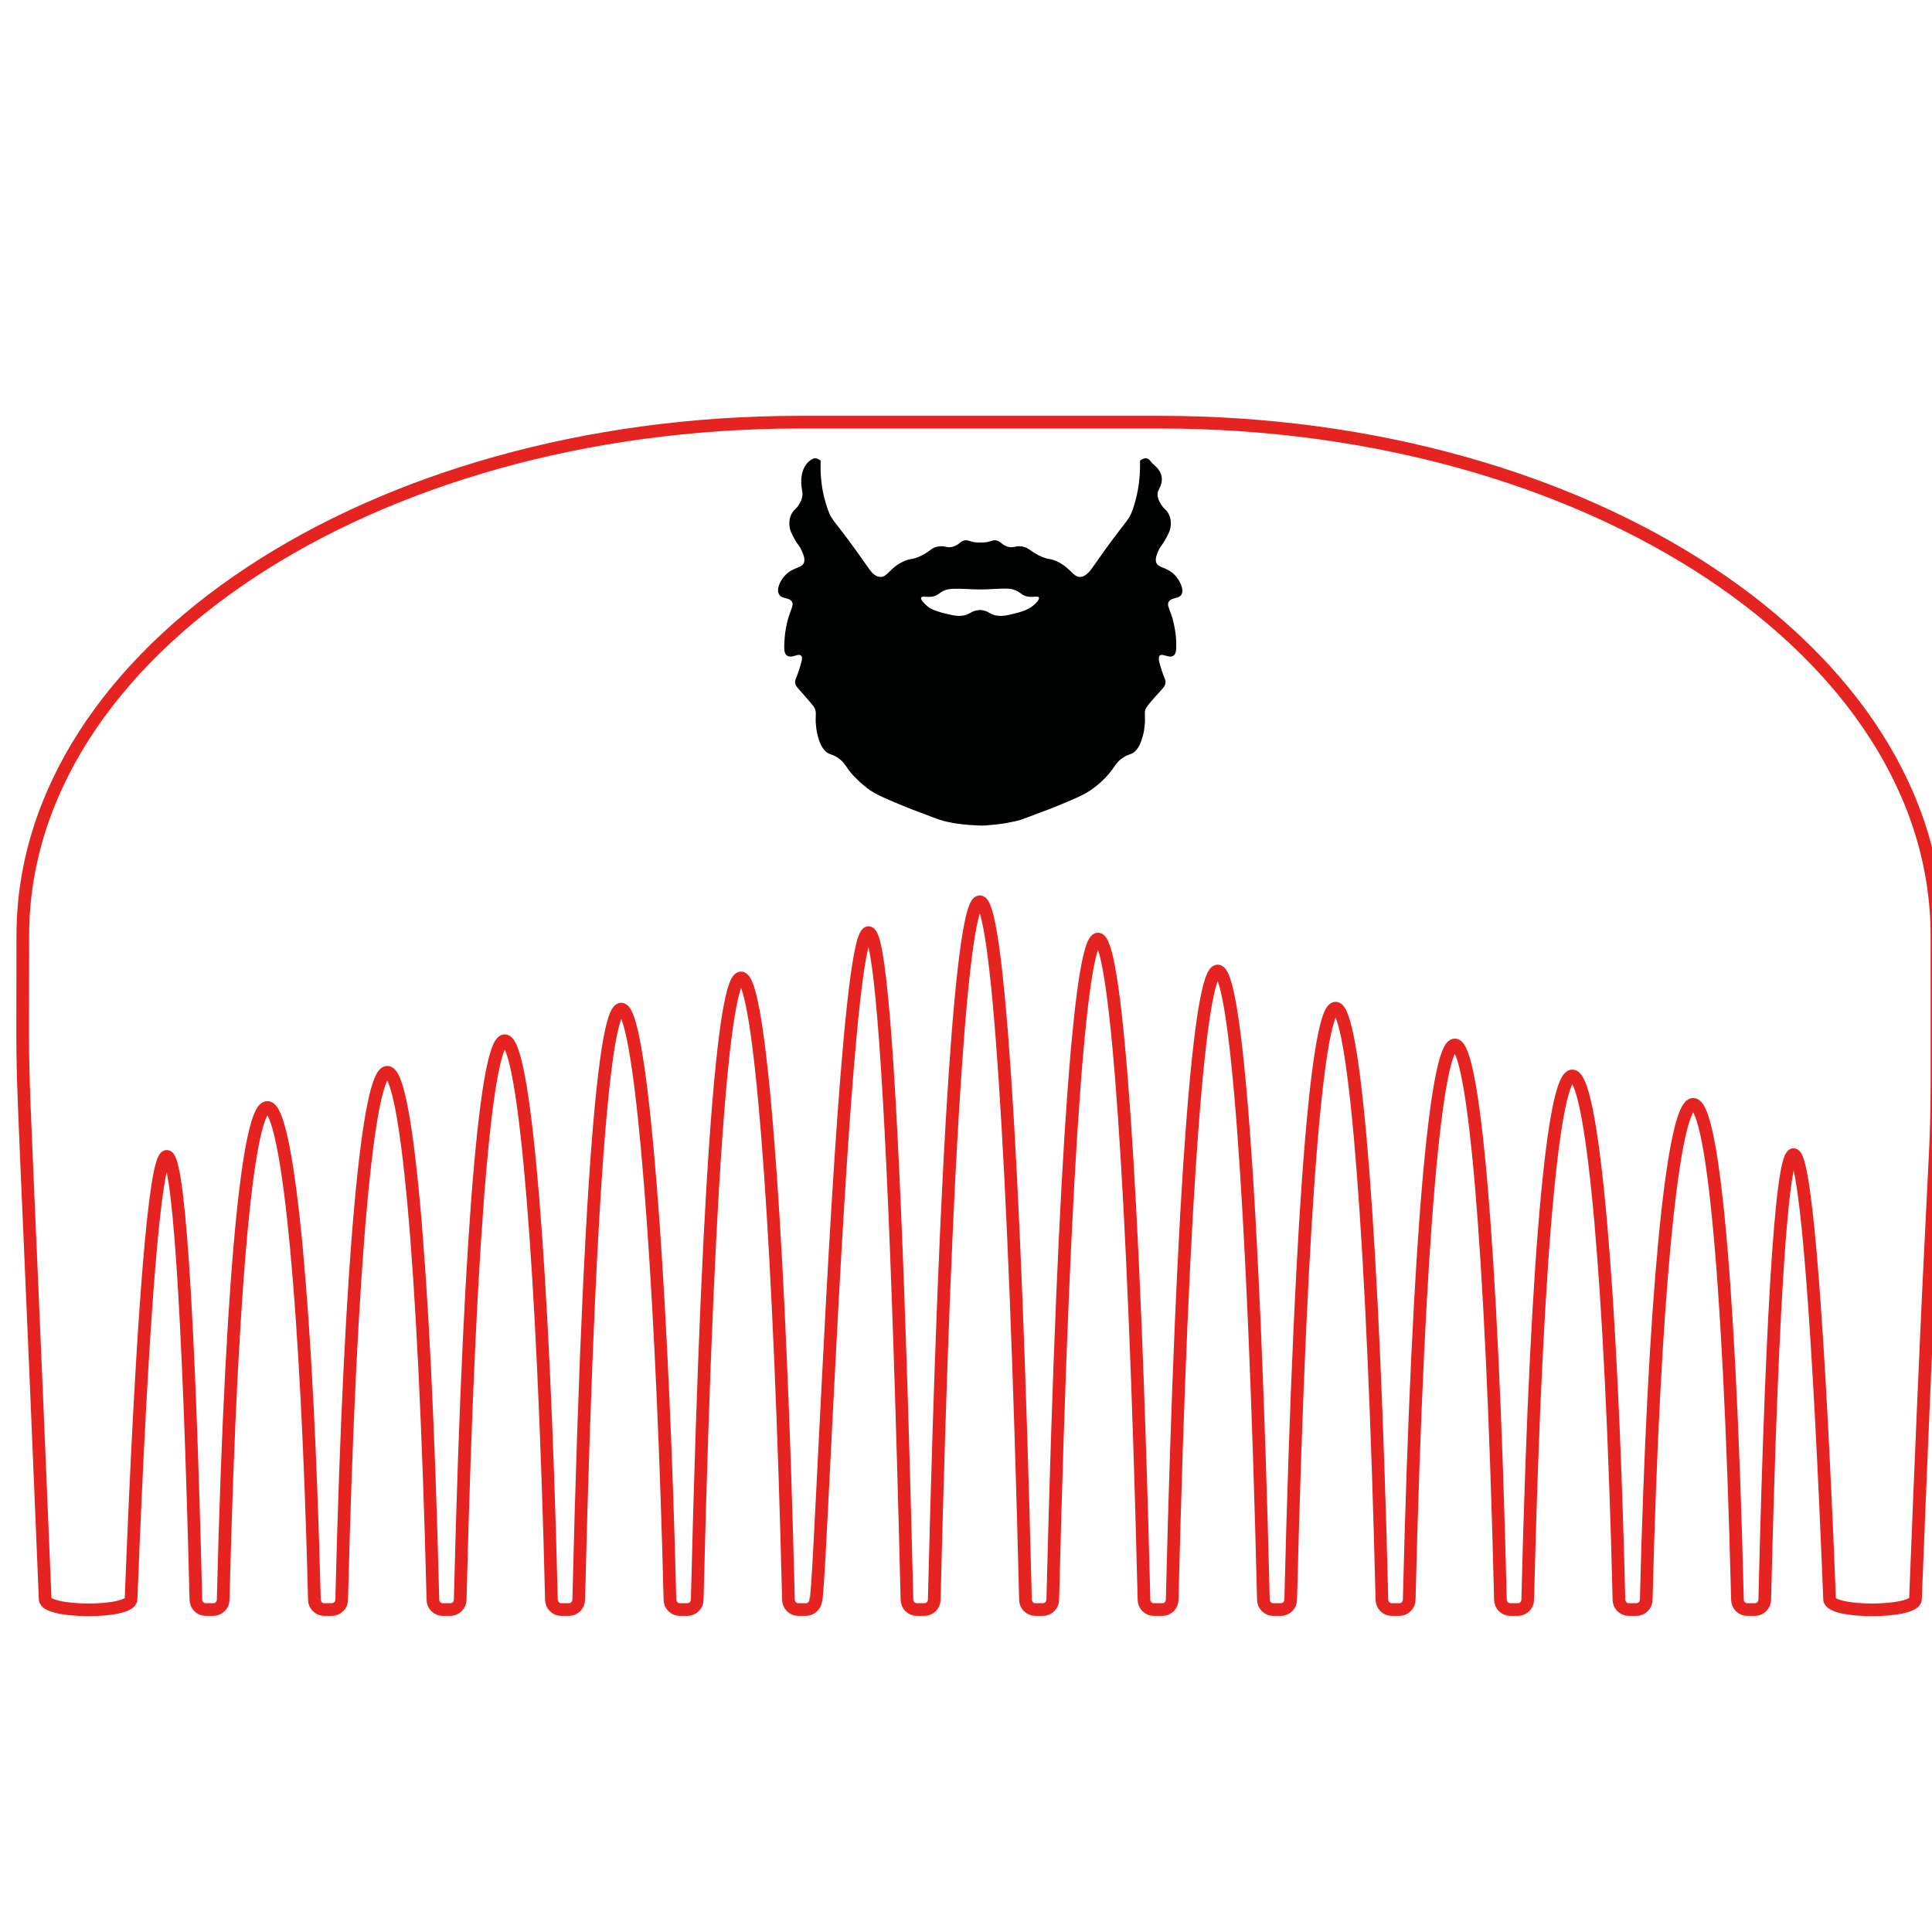
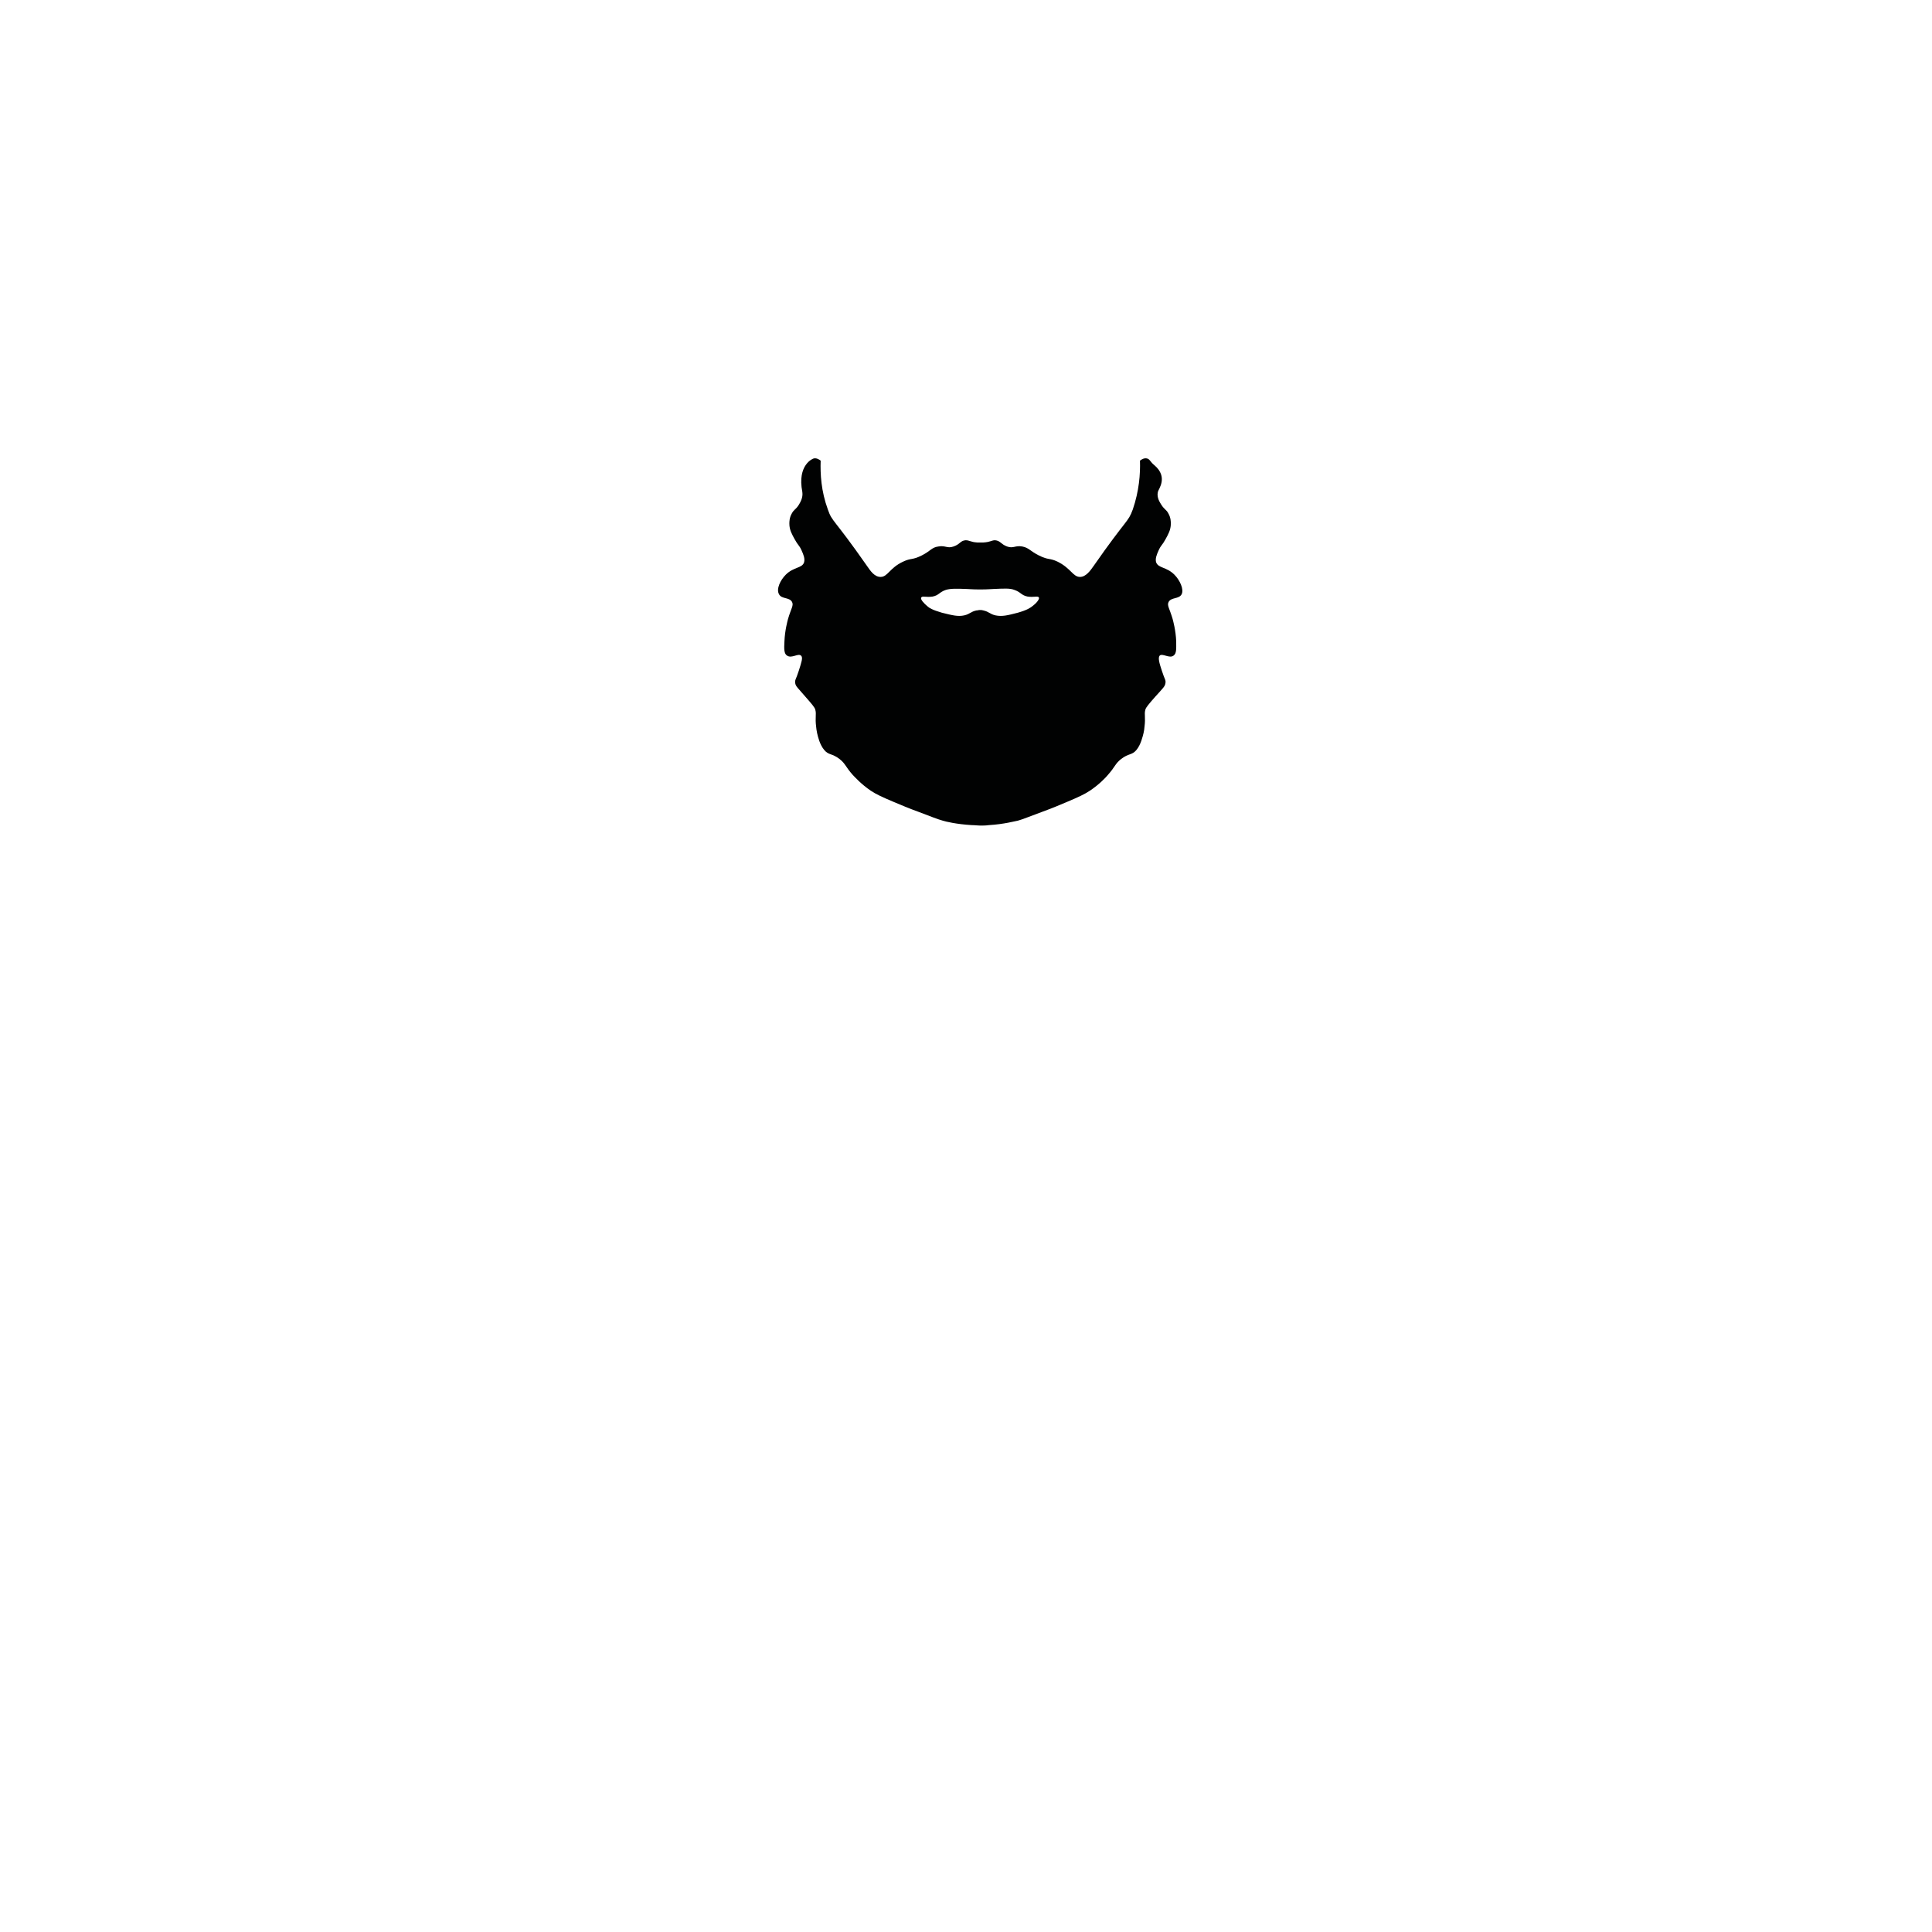
<svg xmlns="http://www.w3.org/2000/svg" version="1.1" id="Слой_1" x="0px" y="0px" viewBox="0 0 432 432" style="enable-background:new 0 0 432 432;" xml:space="preserve">
  <style type="text/css">
	.st0{fill:none;stroke:#E52421;stroke-width:2.835;stroke-miterlimit:10;}
	.st1{fill:#010202;}
</style>
-   <path class="st0" d="M428.3,357.6c-0.1,3.1-19.1,3.2-19.2,0c-4.8-121.2-11-143.5-14.5,0.1c0,1.2-1,2.2-2.2,2.2h-1.7  c-1.2,0-2.2-1-2.2-2.2c-3.9-159.1-17-135.8-20.4,0c0,1.2-1,2.2-2.2,2.2h-1.7c-1.2,0-2.2-1-2.2-2.2c-3.5-144.6-16.3-167.3-20.4,0  c0,1.2-1,2.2-2.2,2.2h-1.7c-1.2,0-2.2-1-2.2-2.2c-4-164.4-16.3-166.4-20.4,0c0,1.2-1,2.2-2.2,2.2h-1.7c-1.2,0-2.2-1-2.2-2.2  c-4-163.8-15.7-188.5-20.4,0c0,1.2-1,2.2-2.2,2.2h-1.7c-1.2,0-2.2-1-2.2-2.2c-4.6-186.7-15.8-188.2-20.4,0c0,1.2-1,2.2-2.2,2.2H258  c-1.2,0-2.2-1-2.2-2.2c-4.6-187.5-15.3-206.2-20.4,0c0,1.2-1,2.2-2.2,2.2h-1.7c-1.2,0-2.2-1-2.2-2.2c-5.1-207.7-15.3-208.5-20.4,0  c0,1.2-1,2.2-2.2,2.2H205c-1.2,0-2.2-1-2.2-2.2c-8.2-336-18.9,0.7-20.4,0.2c-0.1,1.1-1.1,2-2.2,2h-1.7c-1.2,0-2.2-1-2.2-2.2  c-3.8-155.2-15.2-213.3-20.4,0c0,1.2-1,2.2-2.2,2.2H152c-1.2,0-2.2-1-2.2-2.2c-3.1-126.5-15-219.6-20.4,0c0,1.2-1,2.2-2.2,2.2h-1.7  c-1.2,0-2.2-1-2.2-2.2c-3.7-151.8-15.9-180.9-20.4,0c0,1.2-1,2.2-2.2,2.2H99c-1.2,0-2.2-1-2.2-2.2c-3.9-157.2-16.5-157.3-20.4,0  c0,1.2-1,2.2-2.2,2.2h-1.7c-1.2,0-2.2-1-2.2-2.2c-3.3-132.9-16.4-160-20.4,0c0,1.2-1,2.2-2.2,2.2H46c-1.2,0-2.2-1-2.2-2.2  c-3.3-134.6-9.4-129.7-14.5-0.1c-0.1,3.2-19.1,3.1-19.2,0c-5.8-141.4-5-103.4-5-148.4c0-63.4,77.8-114.8,173.7-114.8h80.6  c95.9,0,173.7,51.4,173.7,114.8C433.1,278.9,433.7,220.6,428.3,357.6z" />
  <path class="st1" d="M262.6,128.5c-1.8-1.8-3.6-1.4-4.1-2.8c-0.2-0.8,0.1-1.6,0.6-2.7s0.8-1.1,1.5-2.4c0.6-1.1,1.2-2.1,1.2-3.5  c0-0.4,0-1.3-0.5-2.2c-0.5-1-0.9-0.9-1.6-2c-0.3-0.5-1.1-1.6-0.8-2.9c0.1-0.6,2.4-3.3-0.8-6c-0.9-0.7-1-1.4-1.7-1.5  c-0.6-0.1-1.1,0.2-1.5,0.5c0.1,3-0.2,6.8-1.6,10.9c-1.1,3-1.2,1.8-8.8,12.7c-0.7,1-1.7,2.4-3,2.4c-1.6,0-2-1.9-5-3.4  c-1.9-0.9-2-0.3-4.2-1.4c-2-1-2.2-1.7-3.7-2c-1.6-0.3-2,0.5-3.4,0s-1.5-1.3-2.7-1.4c-0.8,0-1,0.4-2.6,0.5c-0.2,0-0.4,0-0.7,0  s-0.5,0-0.7,0c-1.5-0.1-1.7-0.5-2.6-0.5c-1.2,0.1-1.2,0.9-2.7,1.4c-1.4,0.5-1.8-0.3-3.4,0c-1.5,0.2-1.7,1-3.7,2  c-2.2,1.1-2.3,0.5-4.2,1.4c-3,1.4-3.4,3.4-5,3.4c-1.4,0-2.3-1.4-3-2.4c-7.6-10.9-7.8-9.8-8.8-12.7c-1.5-4.1-1.7-7.9-1.6-10.9  c-0.4-0.3-0.9-0.6-1.5-0.5c-0.2,0-3.8,1.4-2.6,7.5c0.2,1.3-0.5,2.4-0.8,2.9c-0.7,1.1-1.1,1-1.6,2c-0.5,0.9-0.5,1.8-0.5,2.2  c0,1.4,0.6,2.4,1.2,3.5c0.7,1.3,1,1.3,1.5,2.4s0.8,1.9,0.6,2.7c-0.4,1.4-2.3,1-4.1,2.8c-1.2,1.2-2.2,3.2-1.5,4.4  c0.6,1.1,2.3,0.6,2.9,1.7c0.4,0.8-0.2,1.4-0.9,3.8c-0.1,0.4-0.7,2.5-0.8,5c-0.1,1.7-0.1,2.8,0.6,3.2c1,0.7,2.5-0.6,3.1,0  c0.5,0.4,0.1,1.5-0.5,3.4s-0.9,2-0.8,2.7c0.1,0.8,0.6,1.1,2.3,3.1c1.4,1.6,2.1,2.4,2.2,2.9c0.3,1.1-0.1,1.6,0.2,3.9  c0,0.3,0.1,0.7,0.2,1.3c0.2,0.9,0.6,2.6,1.6,3.8s1.7,0.7,3.4,2c1.4,1.1,1.3,1.7,3,3.6c0.4,0.4,1.8,2,4,3.5c1.2,0.8,2.5,1.4,5.1,2.5  c1.9,0.8,3.3,1.4,5.5,2.2c2.9,1.1,4.4,1.7,5.5,2c0.6,0.2,3.1,0.8,6.5,1c0.7,0,1.3,0.1,1.9,0.1c0.6,0,1.2,0,1.9-0.1  c3.4-0.2,5.9-0.9,6.5-1c1.1-0.3,2.5-0.9,5.5-2c2.2-0.8,3.6-1.4,5.5-2.2c2.6-1.1,3.9-1.7,5.1-2.5c2.1-1.4,3.6-3,4-3.5  c1.7-1.9,1.6-2.5,3-3.6c1.7-1.3,2.4-0.8,3.4-2s1.4-3,1.6-3.8c0.1-0.5,0.2-1,0.2-1.3c0.3-2.3-0.1-2.8,0.2-3.9  c0.1-0.5,0.8-1.3,2.2-2.9c1.8-2,2.2-2.3,2.3-3.1c0.1-0.7-0.2-0.8-0.8-2.7c-0.6-1.8-0.9-2.9-0.5-3.4c0.6-0.6,2.2,0.7,3.1,0  c0.7-0.5,0.6-1.5,0.6-3.2c-0.1-2.5-0.7-4.6-0.8-5c-0.7-2.4-1.3-3-0.9-3.8c0.6-1.1,2.3-0.6,2.9-1.7  C264.8,131.8,263.8,129.7,262.6,128.5z M230.9,135.5c-0.5,0.4-1.2,0.9-3.3,1.5c-2.3,0.6-3.5,0.9-5,0.6c-1.3-0.3-1.4-0.8-2.7-1.1  c-0.3-0.1-0.5-0.1-0.8-0.1s-0.5,0.1-0.8,0.1c-1.3,0.3-1.4,0.8-2.7,1.1c-1.4,0.3-2.6,0-5-0.6c-2.1-0.6-2.9-1.1-3.3-1.5  c-0.6-0.5-1.6-1.5-1.3-1.9c0.2-0.4,1.1,0,2.5-0.2c1.5-0.3,1.5-1,3-1.5c1-0.3,2.2-0.3,4.7-0.2c0.3,0,1.3,0.1,2.6,0.1h0.7  c1.3,0,2.3-0.1,2.6-0.1c2.4-0.1,3.7-0.2,4.7,0.2c1.5,0.5,1.5,1.2,3,1.5c1.4,0.2,2.3-0.2,2.5,0.2C232.5,134,231.6,135,230.9,135.5z" />
</svg>